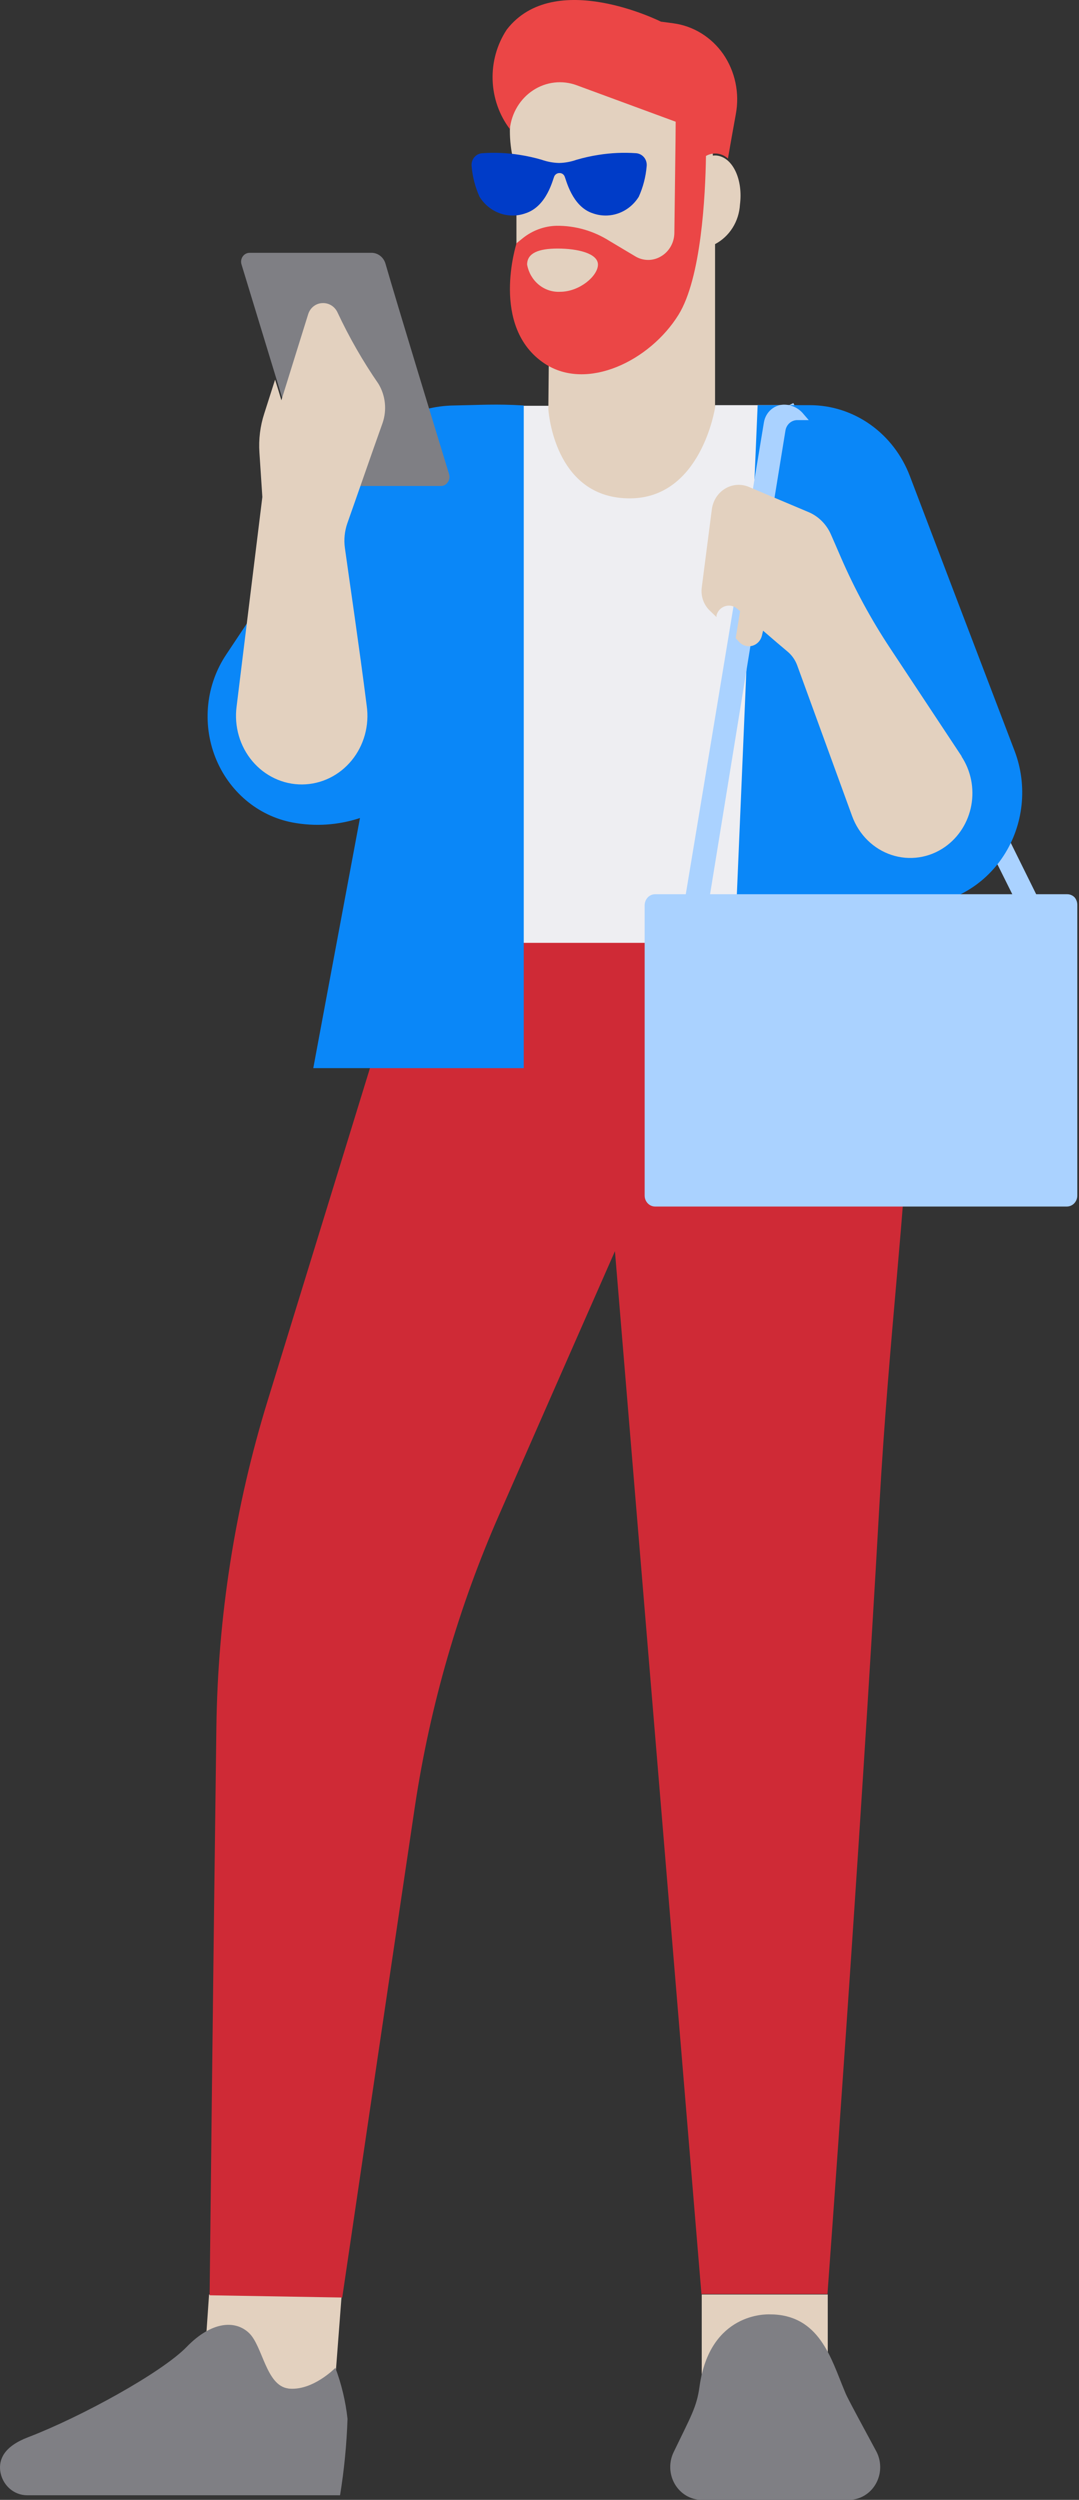
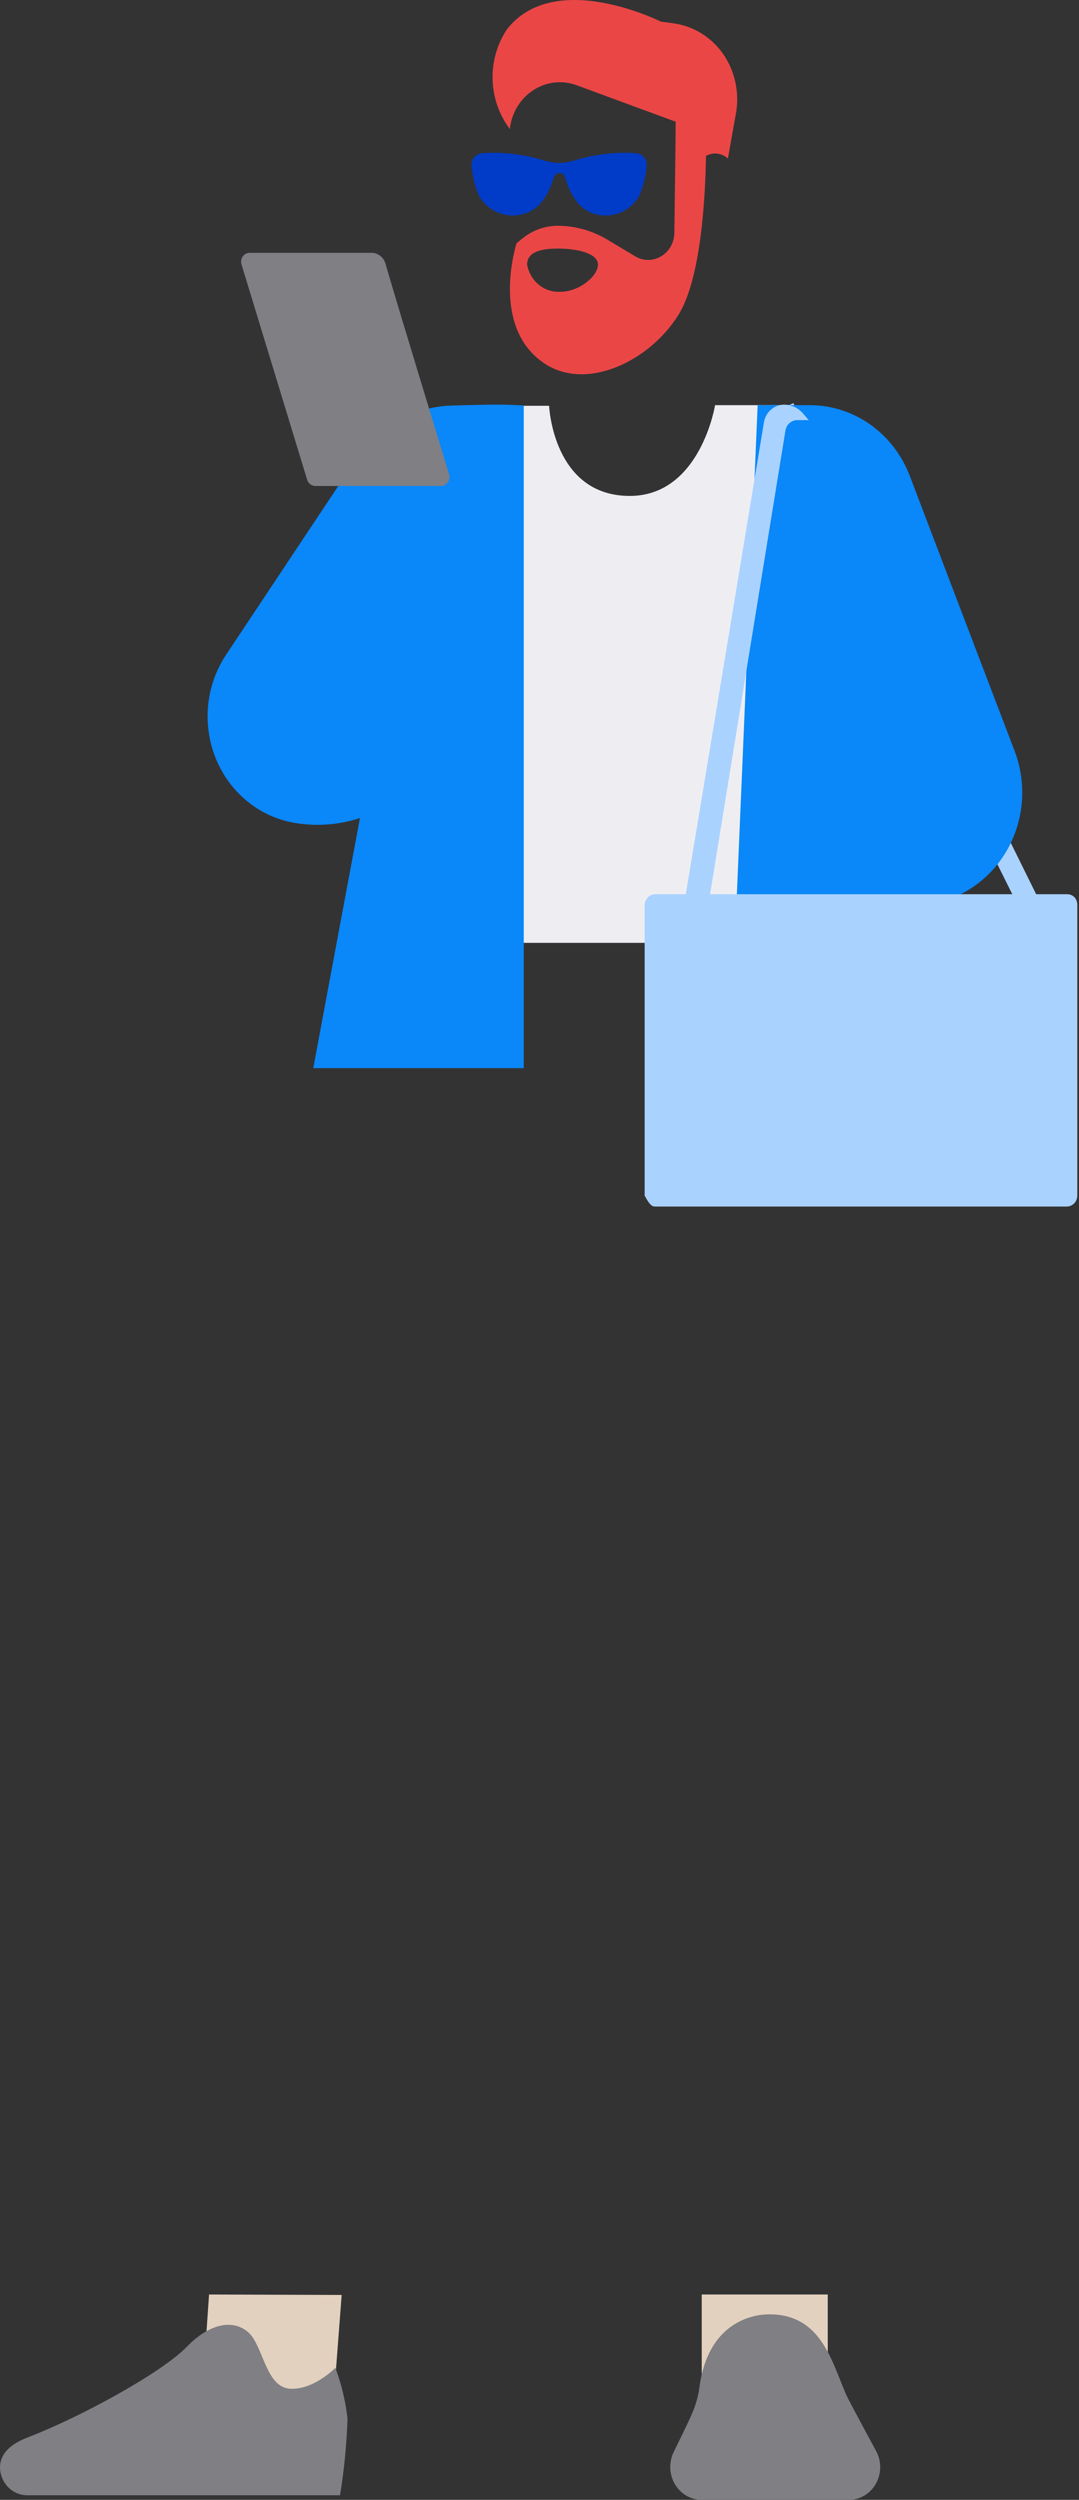
<svg xmlns="http://www.w3.org/2000/svg" width="240" height="556" viewBox="0 0 240 556" fill="none">
  <rect x="0" y="0" width="240" height="556" fill="#333333" stroke="none" />
  <path fill-rule="evenodd" clip-rule="evenodd" d="M156.085 510.325H184.116V538.872H156.085V510.325ZM46.502 510.325L44.516 539.008H73.816L75.997 510.427L46.502 510.325Z" fill="#E3D1BF" />
  <path fill-rule="evenodd" clip-rule="evenodd" d="M187.827 531.701C188.283 532.789 187.827 532.109 194.957 545.295C195.527 546.406 195.81 547.653 195.779 548.913C195.748 550.174 195.404 551.404 194.78 552.483C194.157 553.563 193.275 554.455 192.221 555.071C191.168 555.688 189.979 556.008 188.771 556H155.987C154.793 555.983 153.623 555.648 152.588 555.026C151.553 554.404 150.688 553.517 150.074 552.447C149.461 551.378 149.12 550.162 149.083 548.916C149.047 547.67 149.317 546.435 149.867 545.329C153.676 537.41 154.978 535.371 155.597 530.784C157.908 514.267 170.572 514.743 171.158 514.743C182.292 514.709 184.864 524.633 187.827 531.701ZM64.114 531.225C59.166 530.58 58.449 521.812 55.389 518.889C52.329 515.967 47.055 516.272 41.52 521.982C35.986 527.691 18.047 537.546 6.262 542.066C0.825 544.139 -0.249 547.028 0.044 549.543C0.248 551.05 0.966 552.43 2.067 553.429C3.167 554.428 4.576 554.979 6.034 554.98H75.639C76.552 549.361 77.106 543.684 77.299 537.988C76.873 534.098 75.965 530.283 74.597 526.637C74.597 526.637 69.453 531.939 63.984 531.225H64.114Z" fill="#7F7F84" />
-   <path fill-rule="evenodd" clip-rule="evenodd" d="M94.1 199.203C94.1 199.203 72.939 267.918 59.493 311.655C52.278 335.106 48.449 359.548 48.131 384.177C47.48 432.332 46.624 510.5 46.624 510.5L76.124 511C76.124 511 86.026 443.751 92.31 401.611C95.703 379.166 102.035 357.314 111.127 336.668C122.456 310.806 136.781 278.283 136.781 278.283L156.022 510.224H184.052C184.052 510.224 191.247 412.622 195.61 334.629C197.693 297.586 201.795 265.029 201.795 249.329C201.795 227.715 192.354 199.101 192.354 199.101L94.1 199.203Z" fill="#CF2A36" />
  <path fill-rule="evenodd" clip-rule="evenodd" d="M171.964 91.949L176.457 89.638L231.183 200.323H225.877L171.964 91.949Z" fill="#AAD2FF" />
  <path fill-rule="evenodd" clip-rule="evenodd" d="M176.274 90.114H159.052C159.052 90.114 155.797 110.3 140.072 110.3C122.98 110.3 122.134 90.25 122.134 90.25H105.856C102.862 90.254 99.984 91.453 97.811 93.601C95.638 95.75 94.334 98.685 94.168 101.804C92.605 131.744 88.568 209.703 88.568 209.703H176.893L176.274 90.114Z" fill="#EEEEF2" />
  <path fill-rule="evenodd" clip-rule="evenodd" d="M161.815 247.901L168.522 90.114H180.144C184.937 90.115 189.619 91.619 193.584 94.431C197.548 97.242 200.613 101.232 202.38 105.883C208.403 121.753 217.909 146.663 225.69 167.054C227.128 170.851 227.656 174.958 227.226 179.017C226.795 183.076 225.421 186.963 223.222 190.341C221.023 193.718 218.067 196.483 214.61 198.395C211.153 200.307 207.301 201.307 203.389 201.309C201.966 201.306 200.548 201.146 199.157 200.834C201.794 220.102 204.138 237.264 205.668 247.799L161.815 247.901ZM101.033 90.182C96.752 90.227 92.543 91.332 88.751 93.405C84.959 95.479 81.693 98.463 79.221 102.11L50.343 145.542C48.13 148.835 46.745 152.657 46.316 156.656C45.888 160.654 46.43 164.701 47.892 168.424C49.354 172.147 51.69 175.426 54.684 177.96C57.678 180.494 61.234 182.201 65.026 182.924C70.042 183.877 75.205 183.539 80.067 181.939C74.467 211.844 69.682 237.57 69.682 237.57H116.497V90.182C110.279 89.808 106.893 90.08 101.033 90.182Z" fill="#0A87F8" />
-   <path fill-rule="evenodd" clip-rule="evenodd" d="M239.037 199.603C238.82 199.374 238.561 199.193 238.276 199.071C237.991 198.948 237.685 198.887 237.377 198.889H157.94C161.684 175.882 172.558 109.002 174.707 95.748C174.813 95.106 175.132 94.523 175.608 94.1C176.084 93.678 176.687 93.444 177.311 93.437H179.883L178.711 92.078C178.203 91.453 177.576 90.946 176.87 90.589C176.163 90.232 175.393 90.033 174.609 90.005V90.005C173.507 89.954 172.424 90.321 171.562 91.04C170.7 91.759 170.117 92.779 169.921 93.913C167.121 110.905 156.312 176.256 152.536 198.889H145.732C145.423 198.887 145.118 198.948 144.832 199.071C144.547 199.193 144.289 199.374 144.071 199.603C143.641 200.069 143.396 200.689 143.388 201.336V265.906C143.388 266.554 143.635 267.177 144.074 267.636C144.514 268.095 145.11 268.352 145.732 268.352H237.279C237.901 268.352 238.497 268.095 238.937 267.636C239.376 267.177 239.623 266.554 239.623 265.906V201.336C239.641 200.702 239.432 200.084 239.037 199.603V199.603Z" fill="#AAD2FF" />
+   <path fill-rule="evenodd" clip-rule="evenodd" d="M239.037 199.603C238.82 199.374 238.561 199.193 238.276 199.071C237.991 198.948 237.685 198.887 237.377 198.889H157.94C161.684 175.882 172.558 109.002 174.707 95.748C174.813 95.106 175.132 94.523 175.608 94.1C176.084 93.678 176.687 93.444 177.311 93.437H179.883L178.711 92.078C178.203 91.453 177.576 90.946 176.87 90.589C176.163 90.232 175.393 90.033 174.609 90.005V90.005C173.507 89.954 172.424 90.321 171.562 91.04C170.7 91.759 170.117 92.779 169.921 93.913C167.121 110.905 156.312 176.256 152.536 198.889H145.732C145.423 198.887 145.118 198.948 144.832 199.071C144.547 199.193 144.289 199.374 144.071 199.603C143.641 200.069 143.396 200.689 143.388 201.336V265.906C144.514 268.095 145.11 268.352 145.732 268.352H237.279C237.901 268.352 238.497 268.095 238.937 267.636C239.376 267.177 239.623 266.554 239.623 265.906V201.336C239.641 200.702 239.432 200.084 239.037 199.603V199.603Z" fill="#AAD2FF" />
  <path fill-rule="evenodd" clip-rule="evenodd" d="M85.732 58.611C85.517 57.894 85.081 57.273 84.492 56.842C83.903 56.412 83.195 56.197 82.476 56.232H55.553C55.248 56.225 54.947 56.295 54.674 56.437C54.401 56.578 54.165 56.786 53.986 57.043C53.807 57.3 53.69 57.598 53.645 57.913C53.601 58.227 53.63 58.548 53.729 58.848L68.315 106.698C68.443 107.099 68.687 107.448 69.013 107.697C69.34 107.947 69.733 108.085 70.138 108.091H98.071C98.373 108.093 98.671 108.017 98.939 107.868C99.206 107.72 99.433 107.505 99.601 107.241C99.782 106.993 99.904 106.703 99.955 106.395C100.006 106.088 99.985 105.772 99.894 105.474C97.159 96.537 88.206 67.208 85.732 58.611Z" fill="#7F7F84" />
-   <path fill-rule="evenodd" clip-rule="evenodd" d="M77.269 116.35C76.648 118.12 76.458 120.023 76.716 121.889C77.594 128.278 79.971 144.318 81.566 156.96C81.876 159.122 81.736 161.328 81.158 163.429C80.58 165.529 79.576 167.476 78.215 169.136C76.853 170.797 75.166 172.133 73.267 173.054C71.368 173.974 69.302 174.458 67.208 174.473C65.114 174.488 63.042 174.033 61.131 173.139C59.22 172.245 57.516 170.933 56.133 169.292C54.75 167.651 53.721 165.719 53.116 163.626C52.51 161.534 52.343 159.33 52.624 157.164C54.349 142.993 56.791 123.35 58.354 110.538C58.159 107.48 57.898 103.742 57.703 100.649C57.505 97.715 57.87 94.768 58.777 91.983L61.186 84.439C61.675 85.968 62.13 87.497 62.586 89.026C64.605 82.536 67.242 74.04 68.544 69.894C68.765 69.173 69.199 68.545 69.784 68.099C70.369 67.653 71.075 67.413 71.8 67.413C72.472 67.392 73.137 67.573 73.714 67.934C74.291 68.296 74.756 68.822 75.055 69.452C77.657 75.013 80.706 80.334 84.171 85.356C84.955 86.647 85.445 88.109 85.603 89.629C85.761 91.15 85.583 92.687 85.082 94.124C82.836 100.377 79.059 111.32 77.269 116.35ZM114.871 43.046C114.871 48.11 114.871 56.912 114.871 61.568C114.868 63.608 115.56 65.584 116.824 67.141L122.131 73.768L121.968 91.044C122.163 93.457 124.149 110.844 140.069 110.844C155.989 110.844 159.05 90.658 159.05 90.658C159.05 74.583 159.05 59.596 159.05 54.295C160.626 53.466 161.967 52.221 162.938 50.682C163.909 49.144 164.477 47.366 164.584 45.527C165.3 40.022 163.054 35.128 159.57 34.618C159.236 34.567 158.896 34.567 158.561 34.618C158.073 25.375 156.347 18.578 151.79 13.922C149.428 11.512 146.599 9.659 143.494 8.487C140.388 7.314 137.078 6.85 133.786 7.125L127.763 7.669C124.677 7.943 121.759 9.253 119.447 11.403C117.134 13.554 115.552 16.429 114.936 19.597L114.155 22.69C113.162 26.898 113.162 31.294 114.155 35.502C114.662 37.981 114.903 40.511 114.871 43.046ZM213.939 168.277L197.954 144.114C193.766 137.782 190.126 131.072 187.08 124.064C186.266 122.195 185.485 120.36 184.834 118.898C183.849 116.628 182.065 114.84 179.853 113.903L166.57 108.295C165.718 107.934 164.798 107.781 163.881 107.849C162.963 107.916 162.073 108.202 161.278 108.684C160.483 109.167 159.804 109.832 159.293 110.631C158.783 111.43 158.455 112.339 158.333 113.291L156.087 130.691C155.973 131.601 156.064 132.526 156.352 133.393C156.641 134.26 157.118 135.045 157.747 135.686L159.375 137.25V136.842C159.503 136.369 159.743 135.937 160.073 135.587C160.403 135.236 160.812 134.978 161.263 134.837C161.714 134.688 162.194 134.656 162.659 134.745C163.124 134.834 163.562 135.041 163.933 135.347L164.617 135.924L163.64 141.94L164.454 142.823C164.827 143.212 165.292 143.491 165.802 143.631C166.312 143.772 166.848 143.77 167.357 143.625C167.865 143.481 168.329 143.198 168.699 142.807C169.07 142.415 169.335 141.928 169.468 141.396L169.728 140.274C171.877 142.143 173.928 143.877 175.262 144.998C176.202 145.809 176.921 146.864 177.346 148.057L189.555 181.565C190.301 183.591 191.476 185.415 192.991 186.903C194.506 188.39 196.323 189.501 198.306 190.154C200.289 190.807 202.388 190.985 204.447 190.675C206.505 190.365 208.47 189.574 210.195 188.362C211.712 187.296 213.01 185.928 214.016 184.334C215.021 182.741 215.714 180.956 216.053 179.081C216.392 177.206 216.371 175.28 215.992 173.413C215.612 171.547 214.881 169.778 213.841 168.209L213.939 168.277Z" fill="#E3D1BF" />
  <path fill-rule="evenodd" clip-rule="evenodd" d="M160.837 11.985C159.534 10.132 157.884 8.573 155.987 7.405C154.09 6.237 151.985 5.483 149.801 5.188L147.001 4.814C147.001 4.814 123.3 -7.114 112.719 6.581C110.551 9.86 109.448 13.779 109.571 17.761C109.694 21.743 111.037 25.579 113.403 28.705V28.705C113.587 26.955 114.147 25.271 115.042 23.779C115.937 22.287 117.143 21.025 118.57 20.087C119.997 19.149 121.609 18.56 123.285 18.363C124.961 18.167 126.658 18.368 128.249 18.952L150.289 27.074C150.289 30.676 150.094 42.808 149.996 51.848C149.977 52.904 149.694 53.937 149.174 54.843C148.654 55.749 147.916 56.498 147.033 57.014C146.162 57.539 145.174 57.815 144.169 57.815C143.163 57.815 142.175 57.539 141.304 57.014L135.606 53.615C132.049 51.351 127.955 50.173 123.788 50.217C121.035 50.283 118.376 51.272 116.203 53.038L114.901 54.091C114.901 54.091 108.878 72.748 121.151 80.87C130.56 87.089 144.559 80.259 150.908 70.029C155.986 61.873 156.898 43.488 157.028 34.686C157.822 34.232 158.735 34.053 159.633 34.176C160.477 34.302 161.268 34.68 161.912 35.264C162.432 32.239 163.051 28.807 163.67 25.375C164.101 23.059 164.071 20.676 163.584 18.373C163.097 16.07 162.162 13.896 160.837 11.985V11.985ZM124.57 64.898C122.854 64.986 121.167 64.421 119.82 63.308C118.473 62.196 117.558 60.612 117.245 58.849C117.245 56.334 119.686 55.28 124.049 55.28C128.411 55.28 133.002 56.334 133.002 58.849C133.002 61.364 128.932 64.898 124.57 64.898V64.898Z" fill="#EB4646" />
  <path fill-rule="evenodd" clip-rule="evenodd" d="M125.541 39.138C125.432 38.934 125.271 38.765 125.076 38.651C124.88 38.537 124.658 38.482 124.434 38.492C124.212 38.489 123.992 38.547 123.798 38.661C123.604 38.774 123.441 38.939 123.327 39.138C122.969 39.784 121.7 45.935 116.816 47.464C114.969 48.108 112.97 48.094 111.131 47.424C109.293 46.753 107.72 45.465 106.659 43.76C105.694 41.62 105.099 39.319 104.901 36.963C104.863 36.61 104.896 36.253 104.997 35.914C105.098 35.575 105.264 35.261 105.487 34.992C105.715 34.718 105.995 34.496 106.308 34.338C106.622 34.18 106.962 34.091 107.31 34.074C110.082 33.882 112.866 34.007 115.612 34.448C117.259 34.704 118.89 35.067 120.495 35.536C121.744 35.977 123.051 36.218 124.369 36.249C125.688 36.218 126.994 35.977 128.243 35.536C129.848 35.067 131.479 34.704 133.127 34.448C135.883 34.006 138.678 33.881 141.461 34.074C141.803 34.095 142.138 34.187 142.445 34.345C142.753 34.502 143.027 34.722 143.252 34.992C143.474 35.261 143.641 35.575 143.741 35.914C143.842 36.253 143.875 36.61 143.838 36.963C143.639 39.319 143.044 41.62 142.08 43.76C141.019 45.465 139.446 46.753 137.607 47.424C135.769 48.094 133.769 48.108 131.922 47.464C127.169 45.969 125.899 39.784 125.541 39.138Z" fill="#003CC8" />
</svg>